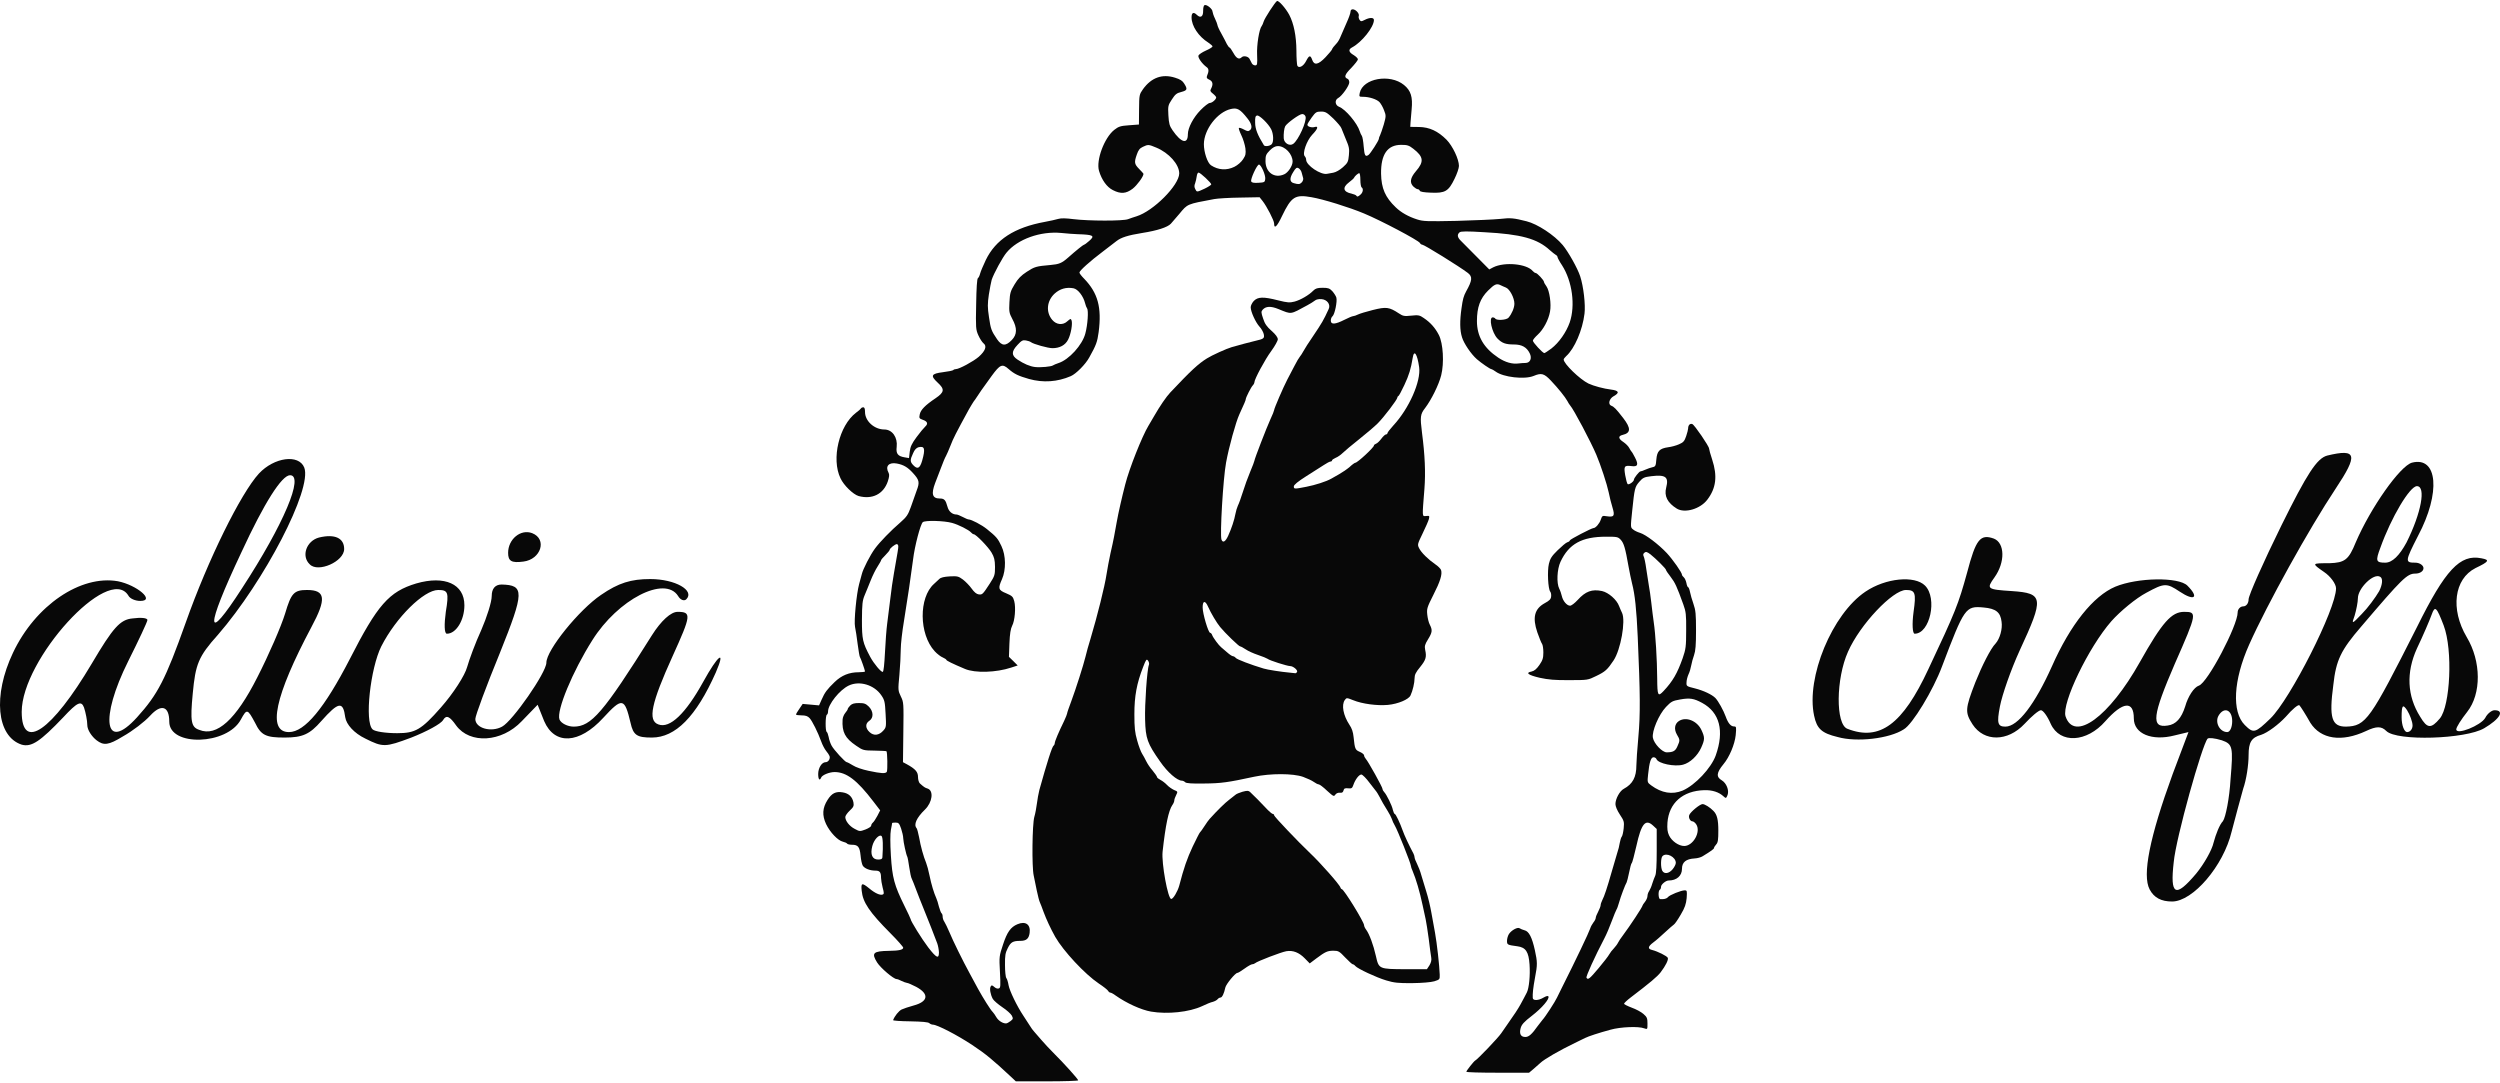
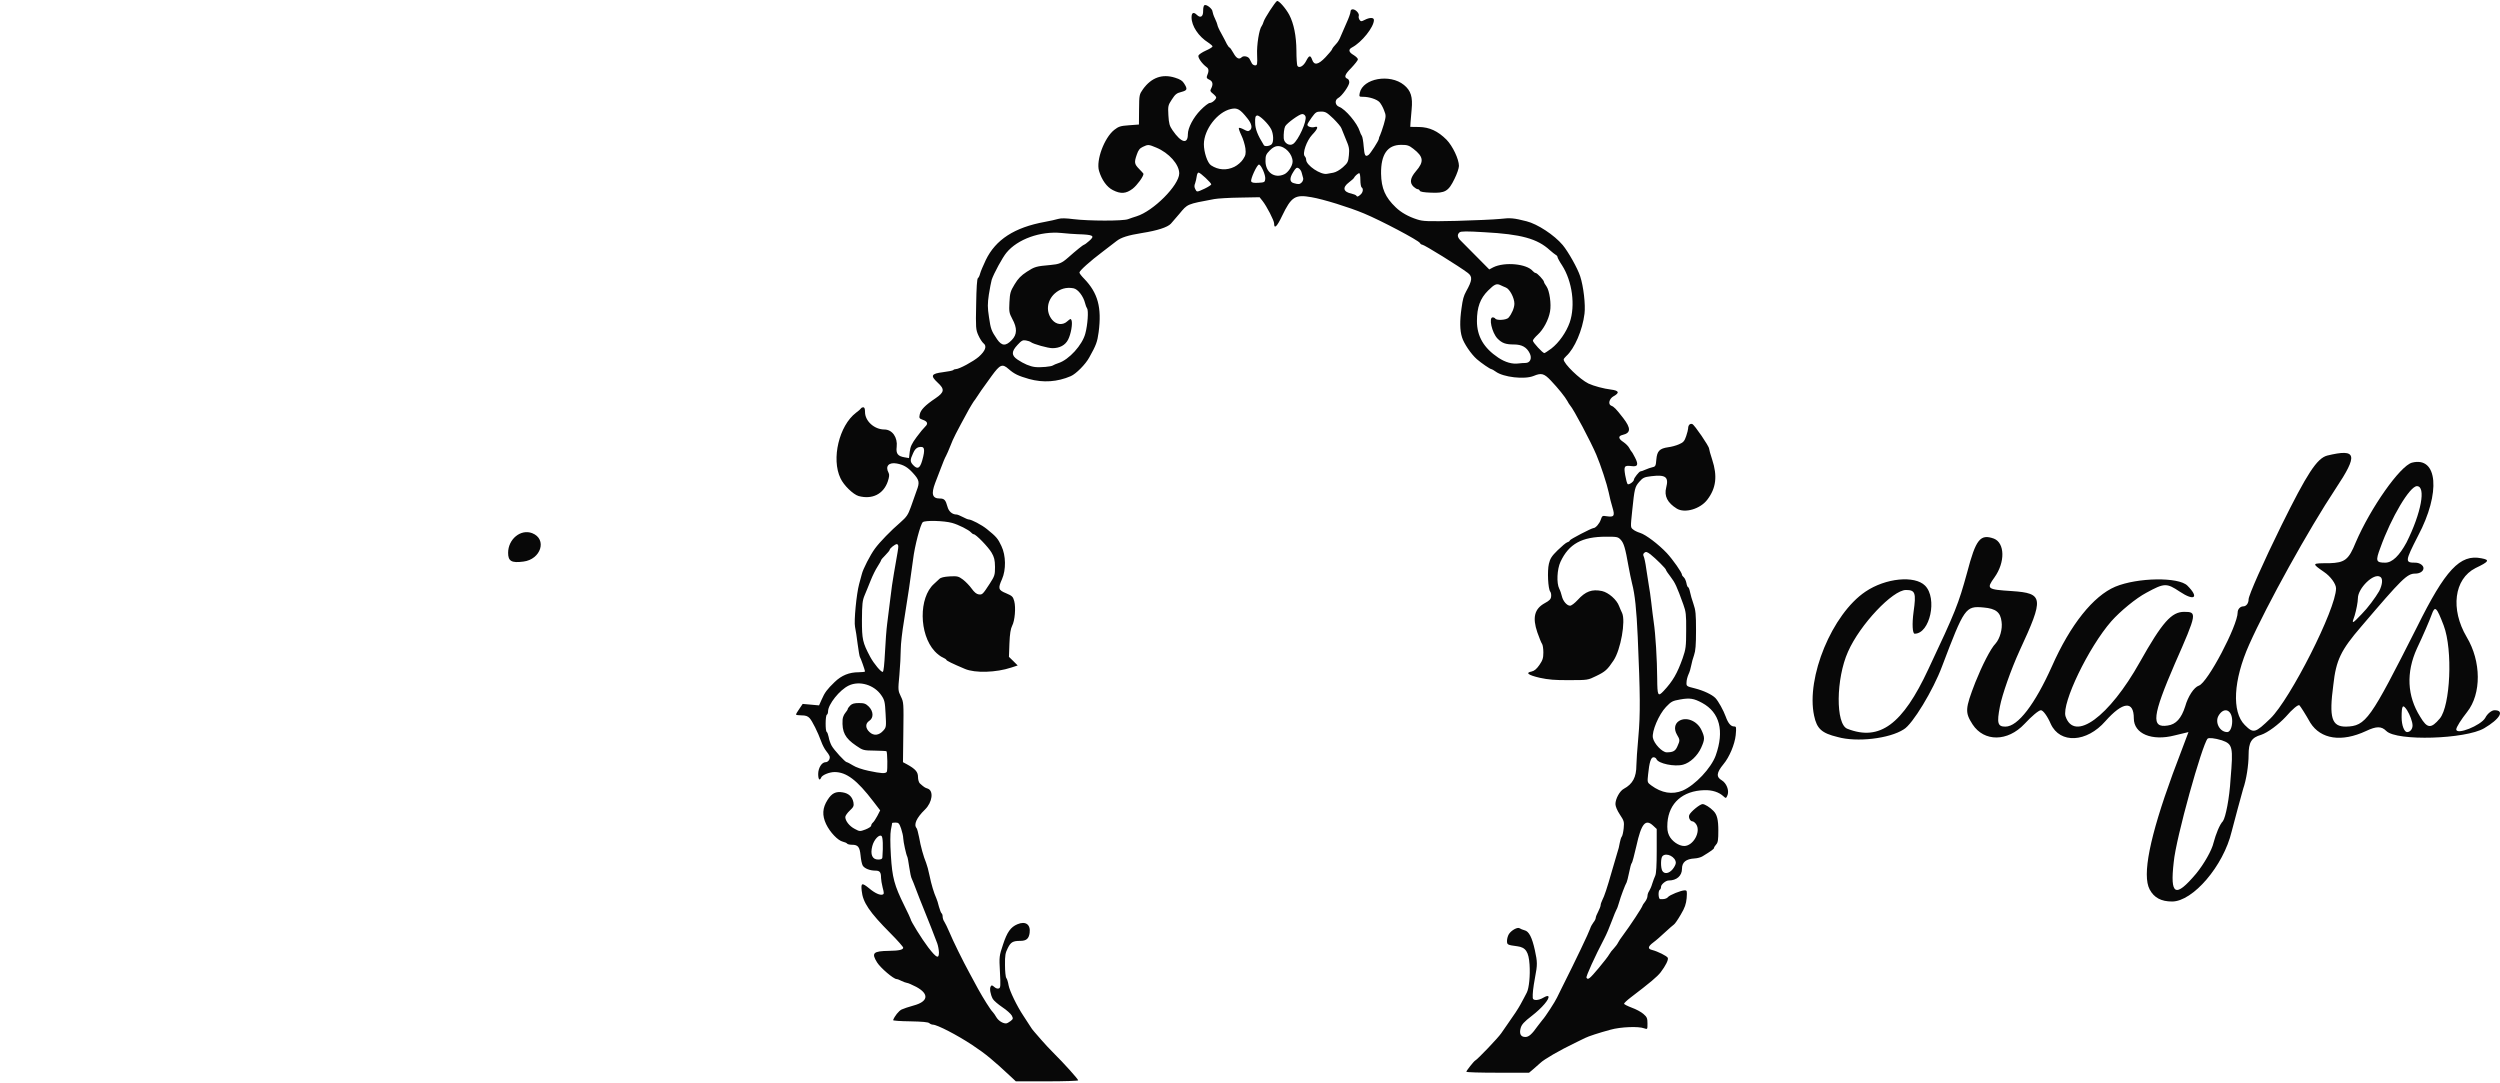
<svg xmlns="http://www.w3.org/2000/svg" width="600" height="260" viewBox="0 0 600 260" fill="none">
  <path d="M242.796 258.575C238.301 254.376 236.556 252.927 233.333 250.798C229.725 248.402 224.904 245.918 223.899 245.918C223.633 245.918 223.219 245.741 223.041 245.563C222.775 245.297 221.326 245.179 218.457 245.12C216.151 245.09 214.288 244.972 214.347 244.824C214.702 243.878 215.678 242.635 216.387 242.281C216.831 242.074 218.132 241.63 219.226 241.334C222.805 240.388 223.071 238.554 219.877 236.839C218.901 236.336 217.896 235.893 217.659 235.893C217.422 235.863 216.831 235.656 216.358 235.42C215.914 235.183 215.382 234.976 215.175 234.976C214.465 234.976 211.33 232.314 210.502 230.984C209.083 228.706 209.556 228.263 213.371 228.204C215.796 228.174 216.772 227.938 216.772 227.435C216.772 227.257 215.411 225.69 213.726 224.004C208.639 218.888 207.072 216.552 206.806 213.772C206.599 211.879 206.865 211.791 208.61 213.21C209.97 214.363 211.242 214.925 211.833 214.689C212.188 214.57 212.188 214.304 211.833 213.003C211.626 212.175 211.449 211.11 211.449 210.696C211.449 209.336 211.153 208.952 210.118 208.952C208.787 208.952 207.515 208.449 207.072 207.769C206.865 207.443 206.628 206.349 206.539 205.314C206.332 203.244 205.918 202.741 204.469 202.741C203.937 202.741 203.434 202.623 203.316 202.475C203.227 202.327 202.784 202.12 202.281 202.002C201.098 201.736 199.205 199.754 198.259 197.773C197.283 195.673 197.372 193.928 198.614 191.977C199.619 190.38 200.595 189.877 202.281 190.173C203.7 190.409 204.558 191.237 204.824 192.568C204.972 193.426 204.854 193.692 203.937 194.549C203.345 195.111 202.872 195.791 202.872 196.087C202.872 197.004 203.848 198.276 205.12 198.926C206.332 199.577 206.362 199.577 207.722 199.074C208.462 198.778 209.083 198.394 209.083 198.157C209.083 197.95 209.26 197.625 209.467 197.448C209.704 197.27 210.177 196.531 210.561 195.821L211.242 194.49L209.585 192.331C205.682 187.215 203.138 185.293 200.299 185.293C199.057 185.293 197.313 186.003 197.076 186.624C196.721 187.481 196.366 187.067 196.366 185.766C196.366 184.317 197.224 182.927 198.141 182.927C198.791 182.927 199.324 182.099 199.087 181.448C198.998 181.212 198.643 180.65 198.259 180.206C197.904 179.763 197.372 178.757 197.106 177.988C196.277 175.711 194.947 173.05 194.296 172.34C193.852 171.867 193.35 171.689 192.374 171.689C191.634 171.689 191.043 171.601 191.043 171.482C191.043 171.364 191.398 170.743 191.842 170.122L192.64 168.939L194.621 169.116L196.573 169.294L197.194 167.904C197.934 166.189 198.495 165.449 200.329 163.675C201.985 162.078 203.819 161.339 206.096 161.339C206.924 161.339 207.604 161.25 207.604 161.132C207.574 160.806 206.599 157.997 206.362 157.642C206.273 157.494 206.037 156.075 205.83 154.537C205.652 152.999 205.356 151.165 205.209 150.456C204.913 149.095 205.563 142.501 206.185 140.194C206.569 138.833 206.539 138.981 206.835 137.798C207.101 136.615 208.876 133.155 209.999 131.647C211.094 130.139 213.844 127.3 216.092 125.378C217.6 124.047 217.925 123.574 218.605 121.681C219.019 120.468 219.67 118.724 219.995 117.748C220.764 115.737 220.646 115.204 219.078 113.489C217.836 112.129 216.831 111.537 215.234 111.242C213.312 110.887 212.395 111.892 213.253 113.46C213.489 113.903 213.43 114.436 213.075 115.53C212.04 118.576 209.349 119.936 206.066 119.049C204.765 118.664 202.517 116.506 201.719 114.79C199.471 110.147 201.394 102.133 205.445 99.057C206.066 98.614 206.599 98.111 206.658 97.993C206.717 97.874 206.953 97.756 207.19 97.756C207.486 97.756 207.604 98.111 207.604 98.88C207.604 101.068 209.852 103.079 212.247 103.079C214.14 103.079 215.471 104.972 215.204 107.249C214.997 108.876 215.471 109.497 217.127 109.763L218.162 109.94L218.339 108.403C218.487 107.19 218.812 106.48 219.995 104.883C220.794 103.789 221.74 102.665 222.065 102.37C222.805 101.689 222.598 101.128 221.444 100.743C220.616 100.447 220.557 100.329 220.735 99.472C220.942 98.377 222.036 97.254 224.549 95.568C226.679 94.119 226.767 93.409 225.023 91.812C223.248 90.156 223.485 89.683 226.294 89.328C227.536 89.18 228.66 88.943 228.778 88.825C228.897 88.677 229.163 88.588 229.399 88.588C230.198 88.588 233.599 86.755 234.9 85.631C236.497 84.212 236.911 83.058 236.053 82.408C235.728 82.142 235.166 81.284 234.811 80.486C234.19 79.096 234.161 78.711 234.279 73.003C234.338 69.159 234.486 66.882 234.693 66.763C234.871 66.645 235.107 66.172 235.225 65.669C235.344 65.196 235.965 63.717 236.586 62.416C238.952 57.507 243.476 54.579 250.781 53.248C251.993 53.012 253.443 52.716 253.975 52.539C254.655 52.332 255.808 52.361 257.672 52.598C261.22 53.041 269.56 53.071 270.743 52.598C271.246 52.42 272.133 52.095 272.754 51.918C276.805 50.676 282.986 44.465 283.016 41.626C283.016 39.467 280.561 36.688 277.486 35.416C275.652 34.647 275.534 34.647 274.292 35.238C273.523 35.593 273.197 36.037 272.843 37.072C272.162 38.994 272.251 39.379 273.404 40.562C273.966 41.123 274.44 41.656 274.44 41.715C274.44 42.366 272.902 44.465 271.837 45.293C270.24 46.506 268.968 46.594 267.076 45.619C265.656 44.909 264.414 43.194 263.764 41.005C263.024 38.492 265.006 33.109 267.401 31.187C268.466 30.359 268.88 30.211 270.979 30.063L273.345 29.886L273.375 26.278C273.404 22.759 273.434 22.67 274.321 21.398C276.332 18.618 278.935 17.672 282.01 18.648C283.252 19.032 283.814 19.387 284.228 20.097C285.056 21.428 284.938 21.694 283.489 22.078C282.395 22.345 282.04 22.64 281.241 23.882C280.325 25.272 280.295 25.45 280.413 27.668C280.532 29.649 280.679 30.211 281.419 31.276C283.489 34.292 285.086 34.706 285.086 32.222C285.086 30.684 286.417 28.17 288.132 26.426C289.049 25.479 290.054 24.71 290.35 24.71C290.912 24.71 291.888 23.853 291.888 23.38C291.888 23.232 291.533 22.818 291.119 22.492C290.439 21.96 290.379 21.783 290.675 21.25C291.208 20.215 291.06 19.506 290.232 19.121C289.67 18.884 289.522 18.648 289.67 18.263C290.172 17.081 290.143 16.489 289.581 16.105C288.487 15.306 287.452 13.827 287.629 13.325C287.747 13.059 288.546 12.526 289.404 12.142C290.291 11.757 291.001 11.314 291.001 11.136C291.001 10.988 290.557 10.604 290.025 10.249C287.659 8.77 285.973 6.257 285.973 4.157C285.973 3.004 286.476 2.797 287.274 3.595C288.132 4.423 288.783 3.98 288.753 2.619C288.753 1.85 288.871 1.318 289.108 1.229C289.611 1.022 291.001 2.146 291.001 2.767C291.03 3.033 291.267 3.802 291.592 4.453C291.917 5.103 292.154 5.813 292.183 5.991C292.183 6.198 292.597 7.144 293.13 8.061C293.633 9.007 294.254 10.131 294.461 10.604C294.697 11.047 294.993 11.402 295.082 11.402C295.2 11.402 295.614 11.994 296.028 12.733C296.738 14.034 297.388 14.36 298.009 13.739C298.453 13.295 299.606 13.532 299.902 14.153C300.05 14.419 300.287 14.892 300.434 15.188C300.553 15.454 300.937 15.691 301.233 15.691C301.736 15.691 301.795 15.483 301.706 13.177C301.588 10.752 302.209 6.996 302.8 6.257C302.948 6.079 303.155 5.606 303.273 5.192C303.51 4.364 305.994 0.549 306.467 0.253C306.852 0.017 308.567 1.969 309.425 3.566C310.519 5.665 311.11 8.623 311.14 12.142C311.14 13.946 311.258 15.602 311.376 15.809C311.79 16.459 312.855 15.868 313.476 14.626C314.186 13.236 314.511 13.177 314.925 14.36C315.398 15.75 316.404 15.543 318.119 13.739C318.888 12.911 319.598 12.083 319.657 11.905C319.775 11.55 320.13 11.107 320.899 10.279C321.136 10.012 321.55 9.303 321.757 8.741C321.993 8.179 322.614 6.73 323.147 5.547C323.679 4.394 324.123 3.151 324.123 2.826C324.123 2.442 324.33 2.235 324.655 2.235C325.365 2.235 326.311 3.27 326.104 3.832C326.015 4.068 326.104 4.453 326.281 4.748C326.607 5.192 326.725 5.192 327.523 4.778C328.736 4.157 329.741 4.157 329.741 4.808C329.741 6.493 326.814 10.16 324.507 11.373C323.531 11.876 323.679 12.526 324.862 13.206C325.424 13.561 325.897 14.005 325.897 14.241C325.897 14.478 325.158 15.395 324.3 16.312C322.733 17.879 322.496 18.559 323.413 18.914C323.649 19.003 323.827 19.387 323.827 19.772C323.827 20.57 322.052 23.054 321.165 23.527C320.278 24.001 320.396 25.243 321.372 25.627C322.91 26.189 325.779 29.619 326.341 31.512C326.459 31.926 326.695 32.399 326.843 32.606C326.991 32.784 327.198 33.967 327.287 35.179C327.464 37.338 327.671 37.723 328.44 37.19C328.884 36.895 330.924 33.73 330.924 33.316C330.924 33.139 331.043 32.754 331.22 32.459C331.368 32.192 331.752 31.009 332.107 29.886C332.669 27.875 332.669 27.727 332.166 26.455C331.9 25.716 331.398 24.858 331.072 24.503C330.422 23.823 328.618 23.232 327.139 23.232C326.193 23.232 326.163 23.202 326.341 22.285C327.109 18.796 333.586 17.642 336.957 20.393C338.613 21.753 339.087 23.261 338.791 26.278C338.673 27.431 338.554 28.851 338.525 29.413L338.466 30.448L340.536 30.477C343.049 30.507 345.09 31.453 347.16 33.523C348.639 35.031 350.147 38.225 350.147 39.822C350.147 40.355 349.674 41.745 349.082 42.928C347.633 45.914 346.835 46.388 343.434 46.24C341.748 46.181 340.831 46.033 340.743 45.767C340.684 45.589 340.477 45.412 340.27 45.412C340.062 45.412 339.619 45.145 339.264 44.82C338.259 43.874 338.436 42.721 339.796 41.123C341.807 38.817 341.689 37.634 339.205 35.712C338.14 34.884 337.756 34.765 336.277 34.765C332.994 34.765 331.398 37.042 331.457 41.685C331.516 45.205 332.462 47.364 334.976 49.759C336.248 51.001 338.052 52.006 340.092 52.657C341.541 53.13 342.517 53.16 349.556 53.012C353.873 52.894 358.575 52.687 360.024 52.539C362.538 52.243 363.307 52.332 366.353 53.101C368.985 53.751 373.037 56.413 375.048 58.808C376.378 60.405 378.626 64.398 379.247 66.32C380.045 68.745 380.548 73.151 380.282 75.281C379.809 79.214 377.887 83.679 375.905 85.454C375.55 85.779 375.284 86.134 375.284 86.282C375.284 87.287 379.158 91.043 381.228 92.049C382.47 92.64 384.925 93.291 386.64 93.498C388.563 93.734 388.77 94.267 387.261 95.095C386.197 95.686 385.871 97.046 386.699 97.372C387.35 97.608 387.823 98.082 389.568 100.329C391.461 102.784 391.431 103.907 389.42 104.381C388.296 104.647 388.385 105.297 389.627 106.096C390.189 106.48 390.81 107.101 391.017 107.515C391.224 107.929 391.49 108.314 391.579 108.403C391.697 108.491 392.052 109.142 392.407 109.822C393.294 111.537 393.058 112.07 391.579 111.863C389.834 111.656 389.686 111.863 390.041 114.021C390.219 115.057 390.485 116.032 390.633 116.18C390.899 116.446 392.141 115.589 392.141 115.116C392.141 114.731 393.413 113.134 393.708 113.134C393.856 113.134 394.389 112.957 394.891 112.72C395.424 112.484 396.192 112.218 396.607 112.129C397.316 111.981 397.405 111.804 397.523 110.266C397.701 108.255 398.292 107.634 400.362 107.338C401.131 107.249 402.314 106.924 402.965 106.628C404 106.185 404.266 105.889 404.68 104.676C404.946 103.907 405.153 103.05 405.153 102.813C405.153 102.044 405.597 101.571 406.159 101.778C406.691 101.985 410.181 107.101 410.181 107.663C410.181 107.87 410.506 109.053 410.92 110.295C412.221 114.258 411.866 117.156 409.767 119.907C408.081 122.154 404.355 123.248 402.432 122.065C400.185 120.675 399.357 119.049 399.889 117.008C400.54 114.465 399.771 113.874 396.311 114.288C394.596 114.495 394.3 114.643 393.442 115.618C392.378 116.861 392.289 117.127 391.727 122.598C391.313 126.561 391.313 126.59 391.934 127.063C392.259 127.359 393.028 127.714 393.62 127.891C394.98 128.305 398.026 130.612 400.037 132.741C401.486 134.309 403.675 137.414 403.675 137.946C403.675 138.094 403.882 138.36 404.118 138.567C404.355 138.774 404.621 139.366 404.739 139.928C404.828 140.49 405.035 140.933 405.153 140.933C405.271 140.933 405.478 141.436 405.597 142.057C405.715 142.648 406.07 143.95 406.425 144.926C406.957 146.434 407.046 147.38 407.046 151.313C407.046 154.803 406.928 156.222 406.573 157.228C406.307 157.938 406.011 159.062 405.892 159.712C405.774 160.363 405.508 161.309 405.242 161.841C405.005 162.374 404.769 163.231 404.769 163.734C404.71 164.68 404.739 164.71 406.78 165.213C408.879 165.745 410.861 166.691 411.689 167.519C412.399 168.259 413.641 170.506 414.173 171.985C414.735 173.552 415.385 174.351 416.184 174.351C416.716 174.351 416.746 174.499 416.568 176.451C416.332 178.639 415.06 181.715 413.611 183.43C411.955 185.441 411.837 186.476 413.227 187.274C414.35 187.955 415.031 189.67 414.617 190.794C414.291 191.622 414.203 191.651 413.67 191.148C412.576 190.113 410.95 189.581 409.027 189.64C403.852 189.788 400.54 192.716 400.185 197.448C400.096 198.926 400.185 199.666 400.569 200.494C401.22 201.884 402.906 203.037 404.207 203.037C406.366 203.037 408.258 199.636 407.105 197.862C406.839 197.448 406.425 197.122 406.188 197.122C405.656 197.122 405.183 196.235 405.419 195.614C405.715 194.845 407.992 192.982 408.613 192.982C409.146 192.982 410.388 193.751 411.216 194.609C412.103 195.496 412.399 196.738 412.399 199.34C412.399 201.529 412.31 202.209 411.896 202.652C411.6 202.978 411.364 203.362 411.364 203.51C411.364 203.747 410.683 204.249 408.643 205.491C408.229 205.758 407.371 205.994 406.721 206.024C404.621 206.142 403.675 206.941 403.675 208.508C403.675 210.194 402.403 211.317 400.481 211.317C399.8 211.317 398.647 212.264 398.647 212.826C398.647 213.121 398.529 213.447 398.351 213.535C397.908 213.802 397.996 215.753 398.44 215.783C399.298 215.872 400.007 215.694 400.303 215.31C400.688 214.807 403.467 213.683 404.325 213.683C404.887 213.683 404.917 213.802 404.798 215.546C404.65 216.995 404.384 217.824 403.379 219.509C402.699 220.692 401.959 221.757 401.752 221.875C401.545 222.023 400.569 222.851 399.623 223.738C398.677 224.625 397.405 225.749 396.784 226.193C395.483 227.169 395.394 227.731 396.518 227.997C397.819 228.322 400.096 229.446 400.274 229.889C400.451 230.363 399.771 231.752 398.558 233.349C397.73 234.414 396.045 235.834 391.342 239.412C390.485 240.063 389.775 240.743 389.775 240.891C389.775 241.038 390.603 241.453 391.609 241.837C392.614 242.192 393.886 242.872 394.418 243.345C395.276 244.085 395.394 244.38 395.394 245.652C395.394 247.071 395.394 247.071 394.625 246.805C393.294 246.273 388.917 246.45 386.522 247.131C383.772 247.87 381.169 248.728 380.43 249.112C380.134 249.26 379.01 249.792 377.946 250.324C374.279 252.099 370.612 254.199 369.636 255.145C369.399 255.352 368.719 255.973 368.098 256.505L366.974 257.452H359.463C355.322 257.452 351.921 257.363 351.921 257.215C351.921 256.978 353.725 254.701 354.021 254.553C354.583 254.287 359.581 249.053 360.291 247.988C360.557 247.574 361.266 246.598 361.828 245.77C363.307 243.7 364.372 242.074 364.934 241.038C365.2 240.565 365.555 239.856 365.762 239.501C365.969 239.116 366.264 238.525 366.442 238.199C366.974 237.135 367.27 234.148 367.092 231.486C366.885 228.44 366.176 227.376 364.194 227.11C361.769 226.784 361.681 226.755 361.681 225.779C361.681 225.306 361.888 224.566 362.154 224.152C362.804 223.206 364.253 222.437 364.727 222.792C364.934 222.94 365.436 223.147 365.88 223.265C366.945 223.502 367.684 224.951 368.364 228.026C368.985 230.895 369.015 231.486 368.394 234.68C367.95 237.135 367.802 238.436 367.861 239.501C367.891 240.21 369.251 240.151 370.464 239.412C371.085 239.057 371.499 238.939 371.617 239.146C371.942 239.708 370.109 241.896 367.654 243.789C365.762 245.238 365.2 245.889 364.963 246.717C364.579 248.106 364.963 248.875 366.087 248.875C366.915 248.875 367.654 248.225 369.074 246.214C369.488 245.652 369.991 245.001 370.198 244.765C370.789 244.173 373.303 240.299 373.687 239.412C373.894 238.998 374.367 238.022 374.781 237.194C378.242 230.303 381.317 223.856 381.642 222.851C381.761 222.437 382.116 221.786 382.411 221.402C382.737 221.017 382.973 220.515 382.973 220.308C382.973 220.071 383.239 219.391 383.565 218.799C383.89 218.178 384.156 217.469 384.156 217.232C384.156 216.995 384.334 216.463 384.541 216.049C385.043 215.103 385.694 213.151 386.847 209.099C387.35 207.325 387.942 205.314 388.149 204.663C388.385 204.013 388.651 202.948 388.74 202.298C388.858 201.647 389.065 200.967 389.243 200.76C389.391 200.582 389.598 199.666 389.686 198.778C389.834 197.241 389.775 197.004 388.77 195.496C388.119 194.52 387.705 193.514 387.705 192.982C387.705 191.71 388.74 189.818 389.716 189.315C391.845 188.162 392.732 186.535 392.732 183.666C392.732 182.838 392.939 179.792 393.206 176.865C393.708 171.364 393.649 166.544 393.058 152.91C392.762 146.256 392.378 142.648 391.697 140.046C391.49 139.159 391.076 137.296 390.84 135.906C390.071 131.499 389.716 130.375 389.006 129.577C388.326 128.838 388.119 128.808 385.457 128.808C379.661 128.808 376.526 130.523 374.515 134.841C373.687 136.615 373.539 139.957 374.22 141.288C374.456 141.732 374.722 142.53 374.841 143.062C375.107 144.245 376.053 145.369 376.822 145.369C377.147 145.369 377.946 144.748 378.626 144.009C380.519 141.909 382.086 141.347 384.481 141.85C386.049 142.205 388.03 143.92 388.592 145.487C388.799 145.99 389.095 146.729 389.302 147.114C390.189 149.036 388.977 155.927 387.261 158.5C385.783 160.718 385.28 161.191 383.062 162.255C381.081 163.231 381.021 163.231 376.615 163.231C373.185 163.261 371.588 163.113 369.547 162.669C366.738 162.019 366.028 161.457 367.595 161.161C368.246 161.013 368.778 160.57 369.458 159.594C370.227 158.47 370.405 157.967 370.405 156.577C370.405 155.661 370.257 154.714 370.079 154.507C369.902 154.271 369.399 153.029 368.956 151.757C367.743 148.179 368.275 146.108 370.76 144.748C371.854 144.157 372.209 143.802 372.268 143.181C372.327 142.737 372.238 142.205 372.061 141.998C371.528 141.347 371.321 137.059 371.735 135.314C372.031 134.043 372.416 133.451 373.835 132.061C374.811 131.115 375.846 130.228 376.171 130.139C376.497 130.05 376.763 129.843 376.763 129.695C376.763 129.459 381.997 126.738 382.441 126.738C382.944 126.738 383.89 125.644 384.186 124.727C384.511 123.781 384.57 123.722 385.605 123.899C387.38 124.165 387.616 123.84 386.995 121.799C386.699 120.853 386.285 119.197 386.078 118.132C385.694 116.269 384.156 111.567 383.121 109.142C381.82 106.066 377.68 98.229 376.822 97.283C376.674 97.135 376.378 96.662 376.171 96.248C375.639 95.272 373.953 93.172 372.209 91.339C370.582 89.624 369.931 89.446 368.098 90.215C365.909 91.132 360.793 90.54 358.96 89.18C358.516 88.855 358.043 88.588 357.925 88.588C357.629 88.588 355.559 87.169 354.465 86.223C353.075 85.01 351.33 82.437 350.886 80.959C350.354 79.302 350.324 77.025 350.768 73.95C351.064 71.791 351.271 71.052 351.862 69.957C353.37 67.266 353.43 66.409 352.306 65.521C350.295 63.984 341.807 58.72 341.334 58.72C341.157 58.72 340.891 58.542 340.772 58.306C340.388 57.655 331.427 52.923 327.376 51.237C323.768 49.729 317.557 47.807 314.777 47.334C310.815 46.624 309.927 47.186 307.68 51.859C306.467 54.431 305.787 55.053 305.787 53.633C305.787 52.923 304.013 49.493 303.007 48.221L302.297 47.334L297.595 47.423C294.993 47.452 292.213 47.63 291.415 47.778C284.79 49.02 285.056 48.901 283.045 51.326C282.247 52.273 281.33 53.337 281.005 53.692C280.206 54.55 277.722 55.348 274.144 55.91C270.684 56.472 269.116 56.975 267.993 57.832C267.549 58.187 266.07 59.311 264.68 60.376C261.575 62.712 259.091 64.96 259.061 65.403C259.061 65.61 259.564 66.261 260.185 66.882C263.497 70.312 264.444 73.772 263.675 79.717C263.35 82.082 263.083 82.822 261.427 85.779C260.54 87.435 258.233 89.742 256.991 90.274C253.768 91.664 250.367 91.901 246.966 90.954C244.393 90.215 243.447 89.772 242.057 88.559C240.549 87.228 240.016 87.465 238.005 90.215C235.876 93.143 234.752 94.74 234.368 95.39C234.19 95.686 233.895 96.1 233.717 96.307C233.54 96.544 233.037 97.401 232.564 98.2C229.399 103.996 228.778 105.209 228.128 106.924C227.714 107.989 227.211 109.112 227.034 109.438C226.827 109.763 226.294 111.035 225.851 112.247C225.378 113.46 224.757 115.145 224.431 115.944C223.455 118.546 223.751 119.64 225.525 119.64C226.62 119.64 226.945 119.966 227.389 121.592C227.684 122.746 228.542 123.485 229.577 123.485C229.784 123.485 230.435 123.751 231.056 124.076C231.647 124.402 232.298 124.668 232.475 124.668C233.126 124.668 235.61 125.969 236.852 126.975C239.159 128.838 239.514 129.281 240.342 131.056C241.436 133.333 241.465 136.734 240.489 138.981C239.484 141.229 239.573 141.613 241.465 142.382C242.914 143.003 243.121 143.181 243.417 144.275C243.831 145.842 243.565 148.977 242.914 150.19C242.56 150.87 242.353 152.112 242.264 154.389L242.146 157.642L243.21 158.677L244.245 159.712L242.707 160.215C239.07 161.427 234.013 161.575 231.588 160.54C228.571 159.269 227.122 158.559 227.122 158.352C227.122 158.263 226.738 157.997 226.265 157.79C225.792 157.612 224.904 156.932 224.313 156.282C220.557 152.201 220.468 143.417 224.165 140.135C224.579 139.78 225.141 139.247 225.437 138.952C225.792 138.597 226.56 138.419 227.95 138.331C229.784 138.242 230.021 138.301 231.115 139.1C231.765 139.602 232.712 140.578 233.214 141.288C233.806 142.116 234.368 142.589 234.871 142.648C235.758 142.767 235.846 142.678 237.562 140.046C238.715 138.242 238.804 138.005 238.804 136.054C238.774 134.368 238.626 133.747 237.976 132.623C237.177 131.263 234.22 128.217 233.688 128.217C233.54 128.217 233.244 128.01 233.037 127.773C232.534 127.182 230.021 125.91 228.483 125.496C226.56 124.964 222.036 124.845 221.474 125.318C220.912 125.792 219.522 131.026 219.138 134.279C218.664 137.976 217.748 144.216 216.949 149.066C216.535 151.52 216.18 154.566 216.18 155.868C216.18 157.169 216.032 159.919 215.855 161.989C215.5 165.656 215.53 165.745 216.21 167.165C216.89 168.555 216.89 168.732 216.801 175.741L216.713 182.927L217.659 183.43C219.699 184.554 220.321 185.263 220.321 186.476C220.321 187.097 220.528 187.807 220.764 188.014C221.71 188.871 222.006 189.078 222.627 189.256C224.135 189.759 223.781 192.538 222.006 194.283C219.936 196.294 219.226 197.921 219.995 198.778C220.114 198.926 220.38 199.902 220.587 200.967C220.942 203.066 221.651 205.61 222.272 207.088C222.479 207.591 222.864 208.981 223.1 210.194C223.514 212.234 224.135 214.304 224.727 215.606C224.875 215.931 225.171 216.818 225.348 217.616C225.555 218.385 225.851 219.095 225.969 219.184C226.117 219.273 226.235 219.627 226.235 219.982C226.235 220.367 226.413 220.899 226.649 221.224C226.856 221.55 227.418 222.674 227.862 223.738C228.69 225.749 231.085 230.629 232.741 233.645C233.274 234.621 234.161 236.277 234.723 237.312C235.935 239.501 237.71 242.369 238.271 242.902C238.478 243.109 238.863 243.671 239.129 244.144C239.632 244.972 240.637 245.622 241.436 245.622C241.672 245.622 242.146 245.356 242.53 245.06C243.181 244.558 243.181 244.439 242.826 243.73C242.589 243.316 241.584 242.399 240.549 241.719C239.543 241.038 238.508 240.151 238.271 239.737C237.71 238.702 237.443 237.253 237.769 236.75C237.976 236.395 238.124 236.425 238.626 236.869C238.981 237.194 239.425 237.342 239.721 237.224C240.135 237.076 240.164 236.603 239.987 233.261C239.78 229.594 239.809 229.446 240.726 226.695C241.702 223.709 242.56 222.496 244.186 221.816C246.138 220.988 247.38 221.875 247.114 223.886C246.936 225.276 246.315 225.808 244.896 225.808C243.092 225.808 242.589 226.104 241.879 227.524C241.288 228.677 241.17 229.298 241.199 231.605C241.199 233.113 241.347 234.532 241.525 234.739C241.702 234.946 241.939 235.715 242.057 236.455C242.293 237.785 244.068 241.482 245.635 243.818C246.108 244.528 246.759 245.563 247.114 246.096C247.439 246.657 247.942 247.338 248.208 247.604C248.474 247.899 249.273 248.816 249.953 249.615C250.663 250.443 251.964 251.833 252.851 252.72C255.276 255.115 258.766 258.989 258.766 259.285C258.766 259.403 255.394 259.522 251.284 259.522H243.802L242.796 258.575ZM383.653 232.374C384.866 230.924 386.019 229.446 386.226 229.032C386.433 228.647 386.936 227.997 387.35 227.583C387.735 227.169 388.178 226.577 388.326 226.252C388.474 225.927 389.006 225.128 389.509 224.477C391.254 222.141 394.211 217.646 394.211 217.321C394.211 217.232 394.477 216.848 394.803 216.434C395.128 216.02 395.394 215.399 395.394 215.044C395.394 214.689 395.571 214.156 395.808 213.831C396.015 213.506 396.37 212.707 396.547 212.057C396.754 211.406 397.08 210.548 397.257 210.164C397.494 209.691 397.612 207.65 397.612 204.22V198.956L396.754 198.157C394.921 196.442 393.915 197.655 392.732 203.037C392.23 205.196 391.756 207.059 391.609 207.148C391.49 207.236 391.195 208.271 390.988 209.395C390.751 210.548 390.485 211.613 390.396 211.761C390.071 212.264 388.947 215.221 388.563 216.641C388.356 217.38 388.089 218.119 387.971 218.267C387.853 218.445 387.321 219.716 386.818 221.077C386.315 222.467 385.517 224.33 385.043 225.217C382.737 229.623 380.578 234.385 380.755 234.651C381.11 235.242 381.465 234.976 383.653 232.374ZM225.348 228.559C225.318 227.938 225.141 226.962 224.934 226.4C224.697 225.838 224.047 224.093 223.455 222.555C222.864 221.017 221.977 218.829 221.503 217.676C221.03 216.552 220.321 214.689 219.877 213.535C219.463 212.412 218.99 211.229 218.842 210.933C218.664 210.667 218.398 209.395 218.221 208.153C218.043 206.881 217.836 205.758 217.748 205.61C217.481 205.166 216.801 202.031 216.772 201.144C216.772 200.701 216.535 199.666 216.269 198.867C215.825 197.595 215.648 197.418 214.938 197.418C214.465 197.418 214.11 197.477 214.11 197.536C214.11 197.595 213.992 198.335 213.814 199.163C213.637 200.168 213.637 202.327 213.814 205.344C214.14 210.637 214.613 212.441 217.067 217.409C217.896 219.066 218.546 220.485 218.546 220.574C218.546 221.017 221.237 225.365 222.775 227.376C224.757 229.949 225.348 230.215 225.348 228.559ZM401.427 208.626C401.841 208.123 402.196 207.443 402.196 207.088C402.196 205.669 399.948 204.516 399.002 205.462C398.558 205.906 398.529 208.183 398.943 208.981C399.416 209.839 400.54 209.691 401.427 208.626ZM211.774 205.787C211.981 202.978 211.892 200.908 211.567 200.641C211.005 200.168 209.733 201.529 209.349 203.066C208.817 205.077 209.349 206.29 210.739 206.29C211.478 206.29 211.744 206.142 211.774 205.787ZM403.852 189.729C406.839 188.428 410.683 184.347 411.778 181.301C413.877 175.386 412.724 170.98 408.525 168.702C406.514 167.608 405.538 167.46 403.231 167.874C401.397 168.2 401.102 168.348 399.83 169.678C398.115 171.482 396.399 175.534 396.695 177.072C396.961 178.491 398.943 180.561 400.007 180.561C401.545 180.561 402.107 180.236 402.58 179.112C403.231 177.693 403.201 177.545 402.462 176.303C401.723 175.031 401.9 173.73 402.935 173.05C404.65 171.926 407.312 172.991 408.347 175.208C409.175 176.983 409.175 177.456 408.288 179.437C407.43 181.36 405.626 183.075 403.941 183.519C401.9 184.08 397.967 183.252 397.553 182.188C397.464 181.951 397.168 181.744 396.843 181.744C396.222 181.744 395.838 182.927 395.542 185.884C395.335 187.777 395.364 187.807 396.281 188.487C398.795 190.35 401.368 190.764 403.852 189.729ZM212.838 185.234C213.046 184.849 212.986 180.532 212.75 180.295C212.691 180.236 211.419 180.177 209.911 180.147C207.249 180.118 207.101 180.088 205.475 178.964C202.813 177.16 202.044 175.711 202.222 172.695C202.251 172.192 202.547 171.482 202.872 171.098C203.198 170.713 203.464 170.299 203.464 170.151C203.464 170.033 203.73 169.649 204.055 169.323C204.499 168.88 205.031 168.732 206.155 168.732C207.427 168.732 207.781 168.88 208.521 169.59C209.645 170.743 209.704 172.281 208.639 172.991C207.634 173.641 207.663 174.765 208.698 175.711C209.704 176.658 210.975 176.51 212.01 175.327C212.691 174.558 212.72 174.38 212.543 171.334C212.395 168.466 212.306 168.022 211.537 166.898C209.852 164.385 206.303 163.29 203.7 164.533C201.512 165.568 198.732 169.057 198.732 170.743C198.732 171.098 198.614 171.453 198.436 171.541C198.081 171.778 198.052 175.445 198.407 175.652C198.555 175.741 198.762 176.303 198.88 176.894C198.969 177.486 199.294 178.432 199.59 178.964C200.152 179.999 202.843 182.927 203.227 182.927C203.375 182.927 204.026 183.282 204.706 183.696C205.386 184.14 207.013 184.702 208.462 184.997C211.537 185.648 212.513 185.707 212.838 185.234ZM399.268 165.834C401.486 163.468 402.551 161.605 403.852 157.938C404.591 155.779 404.68 155.187 404.68 151.284C404.71 147.469 404.621 146.789 404 145.073C402.432 140.726 402.018 139.839 400.954 138.449C400.333 137.651 399.83 136.911 399.83 136.763C399.83 136.468 397.375 134.043 396.104 133.037C395.276 132.416 395.01 132.357 394.655 132.653C394.359 132.889 394.3 133.155 394.477 133.51C394.625 133.776 394.921 135.137 395.098 136.497C395.305 137.887 395.571 139.691 395.719 140.49C395.897 141.318 396.133 143.181 396.311 144.63C396.459 146.108 396.754 148.238 396.902 149.362C397.316 152.112 397.701 158.204 397.73 162.906C397.76 167.017 397.908 167.283 399.268 165.834ZM212.395 156.577C212.513 154.064 212.75 150.958 212.927 149.657C213.105 148.356 213.43 145.694 213.667 143.743C213.874 141.791 214.288 139.011 214.554 137.532C215.5 132.15 215.589 131.647 215.589 131.115C215.589 130.819 215.411 130.583 215.234 130.583C214.79 130.612 213.519 131.618 213.519 131.972C213.519 132.091 213.046 132.682 212.484 133.244C211.922 133.806 211.449 134.338 211.449 134.486C211.449 134.604 211.064 135.255 210.621 135.965C210.147 136.675 209.408 138.183 208.964 139.307C208.521 140.46 207.841 142.057 207.515 142.855C206.983 144.127 206.894 144.955 206.865 148.77C206.865 153.472 207.013 154.182 208.846 157.642C209.733 159.298 211.478 161.368 211.863 161.25C212.07 161.191 212.247 159.476 212.395 156.577ZM221.326 110.532C222.124 107.693 221.917 106.983 220.439 107.338C219.936 107.486 219.492 107.929 219.138 108.787C218.398 110.384 218.398 110.798 219.138 111.596C220.202 112.72 220.764 112.454 221.326 110.532ZM252.703 87.701C252.881 87.583 253.472 87.317 254.034 87.139C256.548 86.341 259.771 82.792 260.481 80.042C261.043 77.972 261.279 74.482 260.895 74.009C260.747 73.802 260.54 73.27 260.422 72.767C260.008 71.081 258.707 69.395 257.642 69.189C255.927 68.863 254.389 69.307 253.117 70.46C251.225 72.205 250.958 74.896 252.526 76.759C253.531 77.972 255.128 78.12 256.222 77.055C256.903 76.463 256.991 76.434 257.169 76.877C257.464 77.676 257.021 80.219 256.341 81.52C255.661 82.851 254.33 83.561 252.585 83.561C251.52 83.561 248.001 82.585 247.41 82.112C247.232 81.964 246.7 81.787 246.197 81.698C245.458 81.58 245.162 81.728 244.216 82.763C242.707 84.36 242.707 85.306 244.216 86.311C245.724 87.317 247.173 87.938 248.415 88.086C249.687 88.234 252.319 87.997 252.703 87.701ZM366.117 87.11C367.24 87.11 367.743 85.986 367.122 84.774C366.412 83.325 365.229 82.674 363.366 82.674C361.326 82.674 360.468 82.349 359.374 81.225C358.043 79.805 357.245 76.168 358.25 76.168C358.487 76.168 358.782 76.316 358.871 76.463C359.196 76.966 361.533 76.818 362.035 76.257C362.834 75.34 363.455 73.861 363.455 72.885C363.455 71.495 362.331 69.366 361.414 69.011C361 68.834 360.409 68.597 360.143 68.449C359.196 67.976 358.694 68.183 357.126 69.75C355.234 71.643 354.465 73.743 354.465 77.055C354.465 80.722 356.121 83.531 359.581 85.838C361.266 86.962 362.952 87.435 364.46 87.228C364.934 87.169 365.673 87.11 366.117 87.11ZM372.327 83.65C374.16 82.23 375.905 79.746 376.733 77.38C378.123 73.329 377.354 67.532 374.9 63.688C374.279 62.771 373.806 61.854 373.806 61.706C373.806 61.529 373.628 61.292 373.392 61.174C373.155 61.056 372.534 60.523 371.972 60.05C368.956 57.27 365.052 56.206 356.269 55.733C351.951 55.467 350.62 55.496 350.295 55.762C349.644 56.324 349.763 57.004 350.679 57.862C351.123 58.276 352.809 59.991 354.435 61.647L357.422 64.664L358.368 64.161C361.119 62.801 366.412 63.303 367.861 65.048C368.098 65.314 368.394 65.521 368.571 65.521C368.926 65.521 370.552 67.266 370.552 67.651C370.552 67.799 370.819 68.272 371.144 68.715C371.883 69.75 372.356 72.974 372.002 74.807C371.647 76.789 370.405 79.096 369.044 80.338C368.423 80.9 367.891 81.55 367.891 81.757C367.891 82.201 370.257 84.744 370.641 84.744C370.76 84.744 371.528 84.241 372.327 83.65ZM242.826 81.609C244.127 80.278 244.157 78.741 242.944 76.523C242.205 75.133 242.146 74.807 242.264 72.53C242.382 70.312 242.5 69.898 243.506 68.242C244.334 66.852 245.073 66.113 246.434 65.226C248.297 64.013 248.681 63.895 252.112 63.599C254.182 63.422 254.832 63.156 256.341 61.825C258.233 60.139 260.008 58.72 260.185 58.72C260.304 58.72 260.865 58.306 261.427 57.803C262.847 56.561 262.433 56.324 258.618 56.206C257.819 56.176 256.045 56.058 254.685 55.91C249.716 55.437 244.216 57.389 241.554 60.642C240.608 61.766 238.508 65.64 238.005 67.148C237.857 67.651 237.562 69.248 237.325 70.697C237 72.915 237 73.802 237.355 76.109C237.769 78.977 237.917 79.391 239.307 81.432C240.43 83.058 241.377 83.118 242.826 81.609ZM326.548 46.683C327.139 46.151 327.257 45.264 326.784 44.968C326.636 44.879 326.488 44.051 326.488 43.164C326.488 42.277 326.37 41.567 326.222 41.567C325.926 41.567 325.128 42.277 324.951 42.691C324.921 42.809 324.359 43.312 323.768 43.755C322.112 44.998 322.348 46.062 324.389 46.476C324.891 46.594 325.394 46.802 325.483 46.92C325.719 47.304 325.926 47.245 326.548 46.683ZM289.137 45.264C289.995 44.85 290.705 44.377 290.705 44.258C290.705 43.874 288.073 41.419 287.659 41.419C287.452 41.419 287.274 41.833 287.215 42.306C287.156 42.809 286.979 43.548 286.831 43.992C286.594 44.524 286.624 44.938 286.86 45.382C287.245 46.151 287.215 46.151 289.137 45.264ZM312.441 43.755C312.678 43.489 312.826 43.046 312.766 42.78C312.678 42.513 312.53 41.952 312.412 41.478C312.323 41.035 311.968 40.532 311.672 40.384C311.229 40.118 310.992 40.266 310.371 41.301C309.454 42.75 309.484 43.696 310.519 43.962C311.672 44.288 311.938 44.258 312.441 43.755ZM303.658 42.957C303.776 42.011 302.652 39.497 302.15 39.497C301.676 39.497 300.08 42.987 300.287 43.519C300.405 43.844 300.848 43.933 302.002 43.874C303.48 43.785 303.569 43.726 303.658 42.957ZM308.212 41.833C309.158 41.419 310.223 39.793 310.223 38.787C310.223 36.983 308.419 35.061 306.704 35.061C306.083 35.061 305.491 35.357 304.752 36.096C303.835 37.042 303.717 37.309 303.717 38.699C303.747 41.39 305.876 42.898 308.212 41.833ZM319.982 41.449C320.633 41.331 321.55 40.798 322.319 40.118C323.472 39.083 323.59 38.817 323.738 37.22C323.886 35.712 323.768 35.179 322.999 33.405C322.526 32.281 322.052 31.098 321.934 30.773C321.845 30.448 320.958 29.413 320.012 28.466C318.444 26.988 318.119 26.78 317.055 26.78C315.96 26.78 315.753 26.899 314.807 28.2C314.245 28.969 313.772 29.738 313.772 29.945C313.772 30.388 314.807 30.714 315.546 30.477C316.522 30.181 316.256 30.98 314.925 32.34C313.594 33.76 312.5 36.865 313.151 37.516C313.328 37.693 313.476 38.048 313.476 38.344C313.476 39.674 316.995 42.04 318.504 41.715C318.74 41.656 319.42 41.538 319.982 41.449ZM296.265 40.029C297.033 39.645 297.921 38.876 298.335 38.225C298.956 37.279 299.044 36.924 298.897 35.593C298.778 34.765 298.364 33.346 297.921 32.459C297.507 31.601 297.24 30.802 297.329 30.714C297.418 30.595 297.95 30.773 298.512 31.069C299.37 31.542 299.606 31.571 300.02 31.216C300.612 30.714 300.405 29.679 299.399 28.437C297.625 26.189 296.945 25.805 295.407 26.16C292.154 26.899 288.96 31.098 288.93 34.588C288.93 36.54 289.788 39.112 290.646 39.674C292.39 40.828 294.401 40.946 296.265 40.029ZM305.225 34.588C305.728 33.996 305.639 32.104 305.077 31.009C304.397 29.679 302.268 27.608 301.706 27.727C301.292 27.816 301.203 28.141 301.233 29.472C301.262 30.98 301.795 32.37 303.333 34.854C303.569 35.238 304.811 35.061 305.225 34.588ZM310.371 34.529C311.643 33.612 313.683 29.058 313.328 27.963C313.21 27.608 312.885 27.372 312.53 27.372C311.85 27.372 308.892 29.531 308.449 30.3C308.183 30.802 308.035 32.133 308.094 33.198C308.183 34.381 309.513 35.15 310.371 34.529Z" fill="#080808" />
-   <path d="M276.244 242.783C273.878 242.369 270.358 240.772 267.726 238.909C267.224 238.525 266.662 238.229 266.484 238.229C266.336 238.229 266.07 238.052 265.952 237.815C265.834 237.578 264.828 236.78 263.704 236.041C260.363 233.793 255.217 228.263 253.265 224.862C252.112 222.792 251.165 220.751 250.456 218.859C250.101 217.883 249.716 216.848 249.568 216.552C249.421 216.286 249.095 215.014 248.829 213.742C248.563 212.5 248.238 210.874 248.09 210.134C247.617 208.035 247.735 197.802 248.238 196.058C248.474 195.259 248.74 193.81 248.859 192.834C248.977 191.858 249.243 190.409 249.45 189.581C251.284 183.016 252.496 179.142 252.881 178.935C253.029 178.816 253.147 178.55 253.147 178.343C253.147 177.9 254.093 175.682 255.394 173.02C255.779 172.192 256.104 171.394 256.104 171.246C256.104 171.068 256.548 169.767 257.11 168.288C258.174 165.449 260.037 159.594 260.511 157.642C260.806 156.4 261.22 154.921 261.723 153.295C263.379 147.765 265.154 140.637 265.568 137.828C265.775 136.527 266.189 134.279 266.514 132.8C266.869 131.351 267.224 129.547 267.372 128.808C267.519 128.069 267.786 126.472 268.022 125.259C268.377 123.219 269.294 119.197 270.063 116.239C271.009 112.484 274.114 104.676 275.622 102.192C275.77 101.956 276.391 100.891 277.012 99.826C278.343 97.49 279.911 95.213 280.857 94.207C285.825 88.943 287.57 87.317 289.67 86.016C290.823 85.276 294.431 83.65 295.584 83.325C297.27 82.822 300.139 82.082 301.351 81.787C303.303 81.343 303.51 81.195 303.303 80.19C303.185 79.687 302.741 78.888 302.268 78.386C301.351 77.38 300.168 74.807 300.168 73.743C300.168 73.358 300.494 72.678 300.908 72.234C301.883 71.229 303.185 71.17 306.763 72.087C309.011 72.649 309.513 72.678 310.696 72.382C312.116 71.998 314.127 70.845 315.191 69.75C315.724 69.218 316.197 69.07 317.439 69.07C318.74 69.07 319.095 69.189 319.746 69.869C320.16 70.342 320.603 71.022 320.722 71.406C320.988 72.294 320.337 75.458 319.805 75.902C319.568 76.079 319.391 76.552 319.391 76.937C319.391 77.942 320.426 77.883 322.644 76.759C323.62 76.257 324.566 75.872 324.773 75.872C324.98 75.872 325.483 75.695 325.897 75.488C326.311 75.281 327.938 74.778 329.505 74.393C332.699 73.595 333.409 73.684 335.745 75.221C336.721 75.872 337.046 75.931 338.702 75.754C340.388 75.576 340.713 75.635 341.689 76.316C343.316 77.41 344.439 78.681 345.327 80.397C346.362 82.437 346.628 87.11 345.888 90.067C345.327 92.315 343.523 95.952 342.044 97.904C340.861 99.412 340.802 100.033 341.275 103.819C341.985 109.26 342.162 113.371 341.866 117.275C341.305 124.313 341.275 123.929 342.281 123.84C343.079 123.751 343.109 123.81 342.931 124.579C342.813 125.023 342.133 126.59 341.423 128.039C340.181 130.612 340.151 130.701 340.595 131.588C341.127 132.653 342.724 134.22 344.469 135.433C345.149 135.876 345.77 136.527 345.859 136.822C346.184 137.828 345.652 139.573 343.996 142.796C342.488 145.783 342.399 146.108 342.547 147.528C342.635 148.386 342.902 149.48 343.168 149.953C343.818 151.225 343.759 151.757 342.724 153.443C341.955 154.685 341.866 155.069 342.044 155.986C342.428 157.701 342.192 158.411 340.802 160.126C339.796 161.339 339.501 161.96 339.501 162.729C339.501 163.852 339.057 165.775 338.525 166.898C338.081 167.874 335.538 168.939 333.113 169.176C330.54 169.412 326.932 168.939 324.773 168.052C323.206 167.431 323.176 167.431 322.762 167.993C321.905 169.176 322.378 171.689 323.856 173.937C324.448 174.794 324.744 175.682 324.862 176.894C325.158 179.763 325.246 179.97 326.341 180.443C326.902 180.68 327.376 181.064 327.376 181.271C327.376 181.508 327.583 181.892 327.79 182.129C328.322 182.661 331.812 188.93 331.812 189.374C331.812 189.552 331.989 189.877 332.196 190.084C332.788 190.705 334.089 193.337 334.296 194.402C334.414 194.904 334.621 195.348 334.739 195.348C334.976 195.348 335.981 197.448 336.662 199.37C337.016 200.405 338.199 202.948 339.234 204.87C339.382 205.166 339.501 205.58 339.501 205.787C339.501 205.994 339.767 206.704 340.092 207.325C340.417 207.976 340.891 209.188 341.098 209.987C341.334 210.815 341.866 212.589 342.31 213.979C342.754 215.369 343.286 217.617 343.523 219.006C343.759 220.396 344.173 222.585 344.41 223.886C344.853 226.311 345.474 231.841 345.534 233.911C345.563 235.065 345.534 235.094 344.232 235.508C343.404 235.745 341.364 235.922 338.909 235.952C335.567 235.981 334.562 235.863 332.699 235.301C330.303 234.592 325.838 232.492 325.276 231.841C325.098 231.605 324.803 231.427 324.655 231.427C324.507 231.427 323.709 230.688 322.851 229.801C321.461 228.322 321.224 228.174 320.041 228.174C318.592 228.174 318.09 228.411 315.901 230.037L314.334 231.22L313.151 230.008C311.761 228.588 310.312 228.026 308.715 228.292C307.502 228.499 301.706 230.717 301.233 231.161C301.055 231.309 300.76 231.427 300.523 231.427C300.287 231.427 299.458 231.9 298.69 232.462C297.921 233.024 297.152 233.497 296.974 233.497C296.472 233.497 294.254 236.188 294.076 237.017C293.78 238.436 293.307 239.412 292.923 239.412C292.716 239.412 292.39 239.589 292.213 239.826C292.006 240.063 291.503 240.329 291.06 240.447C290.616 240.536 289.463 241.009 288.487 241.482C285.441 242.902 280.236 243.464 276.244 242.783ZM343.079 231.664C343.463 231.013 343.611 230.392 343.493 229.801C343.404 229.328 343.138 227.346 342.902 225.365C342.635 223.413 342.31 221.284 342.162 220.633C342.014 219.982 341.689 218.445 341.423 217.232C340.743 214.009 339.826 210.903 339.027 209.04C338.791 208.538 338.613 207.976 338.613 207.798C338.613 207.266 335.39 199.163 334.769 198.157C334.473 197.684 334.148 196.945 334.03 196.531C333.882 196.117 333.438 195.259 333.024 194.609C332.196 193.278 331.664 192.391 330.984 191.06C330.717 190.587 330.451 190.113 330.363 190.025C330.274 189.936 329.534 188.99 328.706 187.895C327.908 186.801 326.991 185.884 326.725 185.884C326.163 185.884 325.246 187.097 324.803 188.398C324.537 189.167 324.389 189.285 323.561 189.197C322.792 189.108 322.555 189.226 322.437 189.729C322.319 190.173 322.082 190.32 321.579 190.261C321.165 190.202 320.722 190.38 320.485 190.705C320.13 191.237 320.012 191.148 318.474 189.759C317.616 188.93 316.7 188.25 316.493 188.25C316.286 188.25 315.753 187.984 315.31 187.659C314.866 187.334 313.713 186.801 312.737 186.446C310.312 185.589 304.9 185.589 300.996 186.417C294.727 187.777 293.041 188.014 288.99 188.043C286.003 188.102 284.701 187.984 284.465 187.748C284.258 187.541 283.903 187.363 283.666 187.363C282.513 187.363 280.206 185.352 278.432 182.779C275.356 178.402 274.942 177.249 274.824 172.724C274.706 169.146 275.297 160.599 275.741 159.564C275.859 159.298 275.741 158.855 275.534 158.559C275.179 158.086 275.061 158.233 274.351 160.067C272.813 164.03 272.251 167.046 272.251 171.394C272.251 174.676 272.369 175.8 272.931 177.752C273.286 179.053 273.818 180.443 274.085 180.857C274.351 181.271 274.794 182.069 275.061 182.631C275.327 183.193 276.007 184.258 276.628 184.938C277.219 185.648 277.693 186.358 277.693 186.505C277.693 186.653 278.077 186.949 278.521 187.186C278.994 187.422 279.704 187.984 280.088 188.398C280.472 188.812 281.241 189.345 281.744 189.581C282.69 189.966 282.69 189.995 282.276 190.823C282.04 191.267 281.833 191.858 281.833 192.095C281.833 192.361 281.626 192.864 281.36 193.219C280.472 194.52 279.733 197.921 279.023 204.397C278.728 207.148 280.295 215.753 281.094 215.753C281.567 215.753 282.631 213.949 283.016 212.559C284.11 208.331 284.908 206.024 286.239 203.185C287.097 201.41 287.866 199.873 287.984 199.784C288.102 199.695 288.576 199.045 289.049 198.305C289.522 197.566 290.084 196.767 290.32 196.531C292.331 194.313 294.017 192.686 294.993 191.947C295.644 191.444 296.324 190.912 296.531 190.734C296.708 190.557 297.477 190.232 298.187 190.025C299.311 189.729 299.606 189.729 299.991 190.054C300.523 190.527 302.978 192.982 304.279 194.402C304.782 194.904 305.314 195.348 305.491 195.348C305.639 195.348 305.787 195.496 305.787 195.673C305.787 195.969 311.613 202.091 314.393 204.723C316.877 207.059 321.55 212.352 321.698 213.003C321.757 213.21 321.905 213.388 322.023 213.388C322.526 213.388 327.376 221.284 327.376 222.052C327.376 222.289 327.612 222.792 327.908 223.176C328.647 224.182 329.623 226.784 330.215 229.446C330.924 232.581 330.924 232.581 337.371 232.61H342.458L343.079 231.664ZM311.288 161.28C311.554 160.865 310.371 159.86 309.632 159.86C308.951 159.86 304.634 158.5 304.22 158.115C304.013 157.967 303.007 157.553 301.943 157.198C300.878 156.844 299.547 156.252 298.956 155.838C298.394 155.454 297.773 155.128 297.625 155.128C297.329 155.128 294.047 151.964 292.834 150.485C292.006 149.48 290.616 147.144 289.936 145.606C289.256 144.038 288.635 144.127 288.635 145.783C288.635 147.291 289.995 151.875 290.439 151.875C290.587 151.875 290.823 152.112 290.912 152.408C291.148 153.058 292.509 154.892 293.071 155.335C293.307 155.513 293.958 156.075 294.52 156.577C295.082 157.08 295.703 157.494 295.91 157.494C296.087 157.494 296.412 157.672 296.59 157.908C296.886 158.263 300.198 159.535 303.273 160.451C304.22 160.747 307.502 161.25 309.484 161.427C310.134 161.487 310.755 161.546 310.874 161.575C310.992 161.605 311.169 161.487 311.288 161.28ZM294.756 128.601C295.584 126.768 296.235 124.816 296.501 123.337C296.619 122.686 296.886 121.799 297.093 121.356C297.329 120.912 297.862 119.433 298.276 118.103C298.69 116.742 299.488 114.554 300.05 113.223C300.612 111.892 301.055 110.709 301.055 110.591C301.055 110.207 304.013 102.547 304.9 100.625C305.403 99.56 305.787 98.584 305.787 98.436C305.787 98.052 308.005 92.906 308.951 91.102C309.366 90.304 310.134 88.825 310.667 87.82C311.169 86.814 311.761 85.838 311.968 85.602C312.175 85.365 312.559 84.774 312.826 84.271C313.092 83.739 314.127 82.142 315.103 80.722C317.291 77.469 317.646 76.877 318.888 74.157C319.391 73.092 318.533 71.909 317.173 71.791C316.522 71.732 315.872 71.88 315.605 72.116C315.31 72.353 314.511 72.856 313.801 73.24C309.543 75.547 310.075 75.488 306.852 74.186C304.989 73.418 303.806 73.477 303.037 74.334C302.652 74.778 302.652 75.014 303.155 76.463C303.54 77.706 304.042 78.415 305.196 79.421C306.172 80.278 306.674 80.988 306.674 81.432C306.674 81.787 305.965 83.058 305.107 84.241C303.628 86.223 301.055 91.013 301.055 91.753C301.055 91.93 300.878 92.285 300.671 92.492C300.257 92.906 298.985 95.42 298.985 95.804C298.985 96.041 298.63 96.869 297.448 99.442C296.59 101.305 294.934 107.308 294.254 111.035C293.544 114.909 292.745 128.453 293.159 129.518C293.485 130.375 294.106 130.021 294.756 128.601ZM313.506 116.831C315.665 116.417 318.326 115.559 319.509 114.879C319.834 114.702 320.692 114.199 321.431 113.785C322.171 113.371 323.295 112.602 323.916 112.07C324.507 111.508 325.128 111.064 325.276 111.064C325.779 111.064 329.741 107.397 329.741 106.924C329.741 106.776 329.978 106.599 330.274 106.48C330.54 106.392 331.102 105.859 331.516 105.297C331.93 104.736 332.433 104.262 332.64 104.262C332.817 104.262 332.995 104.114 332.995 103.937C332.995 103.789 333.645 102.932 334.414 102.103C338.17 98.052 341.068 91.516 340.595 88.115C340.151 84.951 339.382 83.798 339.057 85.838C338.613 88.529 338.17 90.008 337.046 92.403C336.395 93.793 335.745 95.006 335.627 95.035C335.479 95.095 335.36 95.272 335.36 95.42C335.36 95.893 332.137 100.122 330.658 101.601C329.919 102.34 327.908 104.055 326.193 105.416C324.477 106.776 322.703 108.255 322.23 108.728C321.786 109.171 321.017 109.704 320.544 109.881C320.071 110.088 319.687 110.354 319.687 110.502C319.687 110.65 319.509 110.768 319.332 110.768C319.125 110.768 318.385 111.153 317.735 111.596C317.055 112.04 315.162 113.253 313.506 114.288C311.495 115.559 310.519 116.358 310.519 116.742C310.519 117.393 310.637 117.393 313.506 116.831Z" fill="#080808" />
  <path d="M515.921 213.477C514.085 210.067 515.921 200.885 521.43 185.801L525.234 175.701L521.955 176.488C516.446 177.931 512.118 176.095 512.118 172.422C512.118 168.094 509.494 168.356 505.297 173.078C500.837 178.194 494.41 178.587 492.18 173.734C491.393 171.898 490.344 170.455 489.819 170.455C489.295 170.455 487.59 171.898 485.884 173.734C481.818 178.062 476.178 178.062 473.424 173.865C471.587 170.979 471.587 170.192 474.079 163.765C475.653 159.83 477.752 155.633 478.933 154.453C479.982 153.272 480.638 150.911 480.375 149.206C480.113 146.976 479.064 146.058 476.047 145.796C471.718 145.402 471.456 145.796 466.078 159.962C463.98 165.602 458.995 173.865 456.897 175.046C453.486 177.275 445.616 178.194 441.026 176.882C437.222 175.964 436.041 174.914 435.385 171.766C433.418 162.585 439.714 147.37 447.715 141.992C452.568 138.713 459.52 138.057 462.012 140.549C465.029 143.566 463.193 152.092 459.52 152.092C458.995 152.092 458.864 149.731 459.258 146.845C459.913 142.254 459.651 141.598 457.421 141.598C454.273 141.598 446.403 149.862 443.518 156.42C440.632 162.847 440.501 173.865 443.387 174.914C451.125 177.931 456.634 173.865 462.799 160.617C469.357 146.714 470.013 145.009 472.112 137.401C474.211 129.4 475.26 128.088 478.539 129.269C481.162 130.318 481.294 134.909 478.67 138.581C476.703 141.336 476.834 141.467 482.868 141.861C490.475 142.385 490.606 143.435 484.704 156.158C482.605 160.749 480.507 166.782 479.982 169.537C479.195 173.603 479.457 174.39 481.294 174.39C484.31 174.39 488.377 169.012 492.443 159.962C496.902 149.862 502.411 143.041 507.658 140.811C513.036 138.581 522.873 138.45 524.972 140.549C527.858 143.435 526.677 144.353 523.136 141.992C519.988 139.893 519.463 139.893 515.134 142.254C512.642 143.566 508.838 146.714 506.74 149.075C501.231 155.371 494.804 168.75 495.722 171.898C497.821 178.194 506.215 172.029 513.56 158.912C518.938 149.337 521.168 146.845 524.185 146.845C527.333 146.845 527.333 147.107 521.955 159.306C516.577 171.766 516.184 174.783 520.25 174.127C522.217 173.865 523.529 172.422 524.447 169.537C525.103 167.176 526.546 164.946 527.726 164.552C529.825 163.897 537.039 150.124 537.039 146.976C537.039 146.189 537.695 145.533 538.351 145.533C539.138 145.533 539.663 144.746 539.663 143.828C539.663 142.91 543.204 134.909 547.533 126.121C553.697 113.66 556.058 109.987 558.55 109.331C565.633 107.626 566.027 109.069 560.518 117.332C554.091 127.039 544.122 145.009 539.794 154.715C535.99 163.241 535.596 170.848 538.744 173.996C540.843 176.095 541.237 175.964 544.909 172.422C549.631 167.832 560.649 146.189 560.649 141.205C560.649 140.155 559.337 138.319 557.763 137.27C554.747 135.171 554.747 135.171 559.075 135.171C562.748 135.04 563.666 134.384 565.371 130.187C568.913 121.923 575.996 111.824 578.881 111.037C585.046 109.463 585.833 118.251 580.324 128.613C577.176 134.778 577.176 135.04 579.668 135.04C580.718 135.04 581.636 135.696 581.636 136.352C581.636 137.139 580.718 137.663 579.668 137.663C577.701 137.663 576.52 138.844 566.683 150.386C561.83 156.027 560.649 158.388 559.993 164.421C558.944 172.291 559.6 174.39 563.01 174.39C567.863 174.259 568.781 172.816 580.062 150.518C586.882 136.745 590.424 132.941 595.539 133.991C597.638 134.384 597.376 134.778 594.097 136.352C588.981 138.975 588.063 146.189 591.998 152.879C595.539 158.781 595.539 166.52 592.129 170.848C590.686 172.685 589.506 174.521 589.506 175.046C589.506 176.488 595.408 174.127 596.458 172.291C596.982 171.242 598.032 170.455 598.687 170.455C601.18 170.455 599.999 172.553 596.195 174.783C591.736 177.407 575.209 177.931 572.716 175.439C571.536 174.259 570.355 174.259 567.863 175.439C561.961 178.194 556.976 177.407 554.484 173.472C553.304 171.373 552.123 169.537 551.861 169.274C551.599 169.012 550.156 170.192 548.582 172.029C546.877 173.865 544.253 175.833 542.679 176.357C540.318 177.013 539.663 178.194 539.663 181.21C539.663 183.571 539.138 187.113 538.351 189.343C537.695 191.573 536.515 196.163 535.596 199.574C533.629 207.837 526.284 216.363 521.299 216.363C518.676 216.363 516.971 215.445 515.921 213.477ZM527.071 209.674C528.907 207.444 530.874 204.033 531.268 202.197C531.793 200.23 532.711 197.869 533.498 197.082C534.154 196.163 535.072 191.573 535.334 186.982C535.99 179.243 535.859 178.587 533.235 177.669C531.53 177.144 530.087 177.013 529.825 177.275C528.513 178.718 522.217 201.148 521.693 206.919C520.775 214.92 522.086 215.576 527.071 209.674ZM535.728 173.078C535.728 170.324 533.76 169.537 532.448 171.766C531.53 173.34 532.711 175.701 534.547 175.701C535.203 175.701 535.728 174.521 535.728 173.078ZM579.012 174.127C579.012 173.209 578.357 171.504 577.701 170.455C576.651 168.881 576.389 169.274 576.389 172.16C576.389 174.127 577.045 175.701 577.701 175.701C578.488 175.701 579.012 174.914 579.012 174.127ZM585.571 172.422C588.063 169.405 588.719 156.027 586.489 150.124C584.784 145.664 584.39 145.271 583.603 147.501C583.079 148.944 581.505 152.616 580.062 155.633C577.438 161.404 577.701 167.045 580.849 172.029C582.554 174.914 583.472 174.914 585.571 172.422ZM571.011 141.861C571.798 140.287 571.929 138.844 571.274 138.45C569.7 137.401 565.896 141.205 565.896 143.566C565.896 144.484 565.502 146.451 565.109 147.763C564.322 149.862 564.453 149.862 566.814 147.37C568.257 145.927 570.093 143.435 571.011 141.861ZM577.57 130.187C581.111 123.104 582.292 116.677 580.062 116.677C578.357 116.677 573.897 124.153 571.274 131.498C570.093 134.646 570.224 135.04 572.454 135.04C574.159 135.04 575.864 133.335 577.57 130.187Z" fill="#080808" />
-   <path d="M5.21 178.718C-0.824 176.751 -1.742 166.913 3.111 156.682C8.489 145.271 19.376 137.926 28.295 139.5C32.886 140.418 37.346 144.222 33.673 144.222C32.493 144.222 31.181 143.697 30.788 142.91C26.066 135.302 5.21 158.256 5.21 170.848C5.21 180.424 12.424 175.439 21.999 159.306C27.115 150.649 28.82 148.681 31.837 148.419C33.804 148.157 35.378 148.288 35.378 148.812C35.378 149.206 33.28 153.666 30.788 158.65C23.836 172.554 25.147 180.686 32.886 172.16C37.87 166.651 39.707 163.11 44.56 149.468C49.938 134.253 57.808 118.382 62.136 113.66C65.809 109.725 71.711 108.938 73.023 112.217C74.99 117.333 63.448 139.5 52.299 152.354C47.577 157.601 46.921 159.437 46.265 166.389C45.609 173.209 45.872 174.521 47.839 175.177C52.036 176.882 56.627 172.685 61.743 162.585C64.497 157.207 67.514 150.255 68.432 147.238C69.875 142.385 70.531 141.598 73.679 141.598C78.138 141.598 78.401 143.697 74.728 150.518C65.94 167.045 64.104 175.702 69.35 175.702C73.154 175.702 77.876 169.93 83.91 158.256C90.599 145.14 93.354 141.992 99.912 140.024C106.733 138.057 111.455 140.155 111.455 145.271C111.455 148.812 109.487 152.092 107.257 152.092C106.602 152.092 106.602 149.731 106.995 146.845C107.782 142.123 107.52 141.598 105.159 141.598C101.748 141.598 95.059 148.157 91.517 155.108C88.894 160.355 87.451 173.209 89.419 175.046C89.943 175.57 92.567 175.964 95.321 175.964C99.65 175.964 101.093 175.177 105.815 169.799C108.831 166.389 111.586 162.06 112.111 160.093C112.635 158.256 114.078 154.321 115.521 151.173C116.833 148.157 118.013 144.484 118.013 143.041C118.013 141.336 118.8 140.287 120.374 140.287C125.883 140.418 125.883 141.992 119.981 156.682C116.701 164.684 114.078 171.767 114.078 172.554C114.078 174.783 117.882 175.833 120.505 174.39C122.997 173.078 131.13 161.404 131.13 159.043C131.13 156.027 139 146.32 144.246 142.779C148.444 139.893 151.46 138.975 156.051 138.975C162.085 138.975 166.807 141.729 164.708 143.828C164.184 144.353 163.265 143.959 162.741 143.041C159.593 138.057 148.312 143.828 142.148 153.666C137.426 161.142 133.491 170.586 134.278 172.685C134.671 173.603 136.245 174.39 137.688 174.39C141.885 174.39 144.771 171.111 156.445 152.485C158.675 148.944 161.036 146.845 162.61 146.845C166.02 146.845 165.889 147.632 161.429 157.469C156.314 168.75 155.395 172.947 158.019 173.865C160.773 174.915 164.577 171.242 168.774 163.634C172.316 157.207 174.283 155.633 171.791 161.404C167.069 172.029 162.085 177.013 156.445 177.013C152.903 177.013 151.985 176.489 151.329 173.472C149.886 167.438 149.362 167.307 144.771 172.291C139 178.587 133.097 178.85 130.605 173.078L129.031 169.143L125.227 173.078C120.374 178.194 112.766 178.587 109.487 174.128C107.913 171.898 107.126 171.504 106.339 172.816C105.815 173.734 102.404 175.57 98.732 177.013C92.436 179.374 91.911 179.374 87.714 177.276C84.959 175.964 83.123 173.865 82.861 172.16C82.336 168.225 81.287 168.356 77.089 173.078C74.335 176.226 72.629 177.013 68.301 177.013C63.841 177.013 62.661 176.489 61.218 173.472C59.382 170.061 59.251 170.061 57.808 172.685C54.529 178.85 40.625 179.243 40.625 173.209C40.625 169.406 38.657 168.881 36.034 171.767C34.722 173.209 31.837 175.439 29.476 176.751C26.066 178.85 24.885 178.981 23.18 177.669C21.999 176.751 20.95 175.177 20.95 173.996C20.95 172.947 20.556 170.98 20.163 169.799C19.507 168.094 18.589 168.487 15.179 172.16C9.67 177.931 7.571 179.374 5.21 178.718ZM58.07 141.205C68.17 125.727 73.023 114.053 69.613 114.053C67.645 114.053 63.448 120.612 57.939 132.548C49.151 151.173 49.282 154.846 58.07 141.205Z" fill="#080808" />
-   <path d="M74.335 135.433C72.236 133.466 73.548 129.793 76.565 129.006C80.368 128.088 82.598 129.138 82.598 131.761C82.598 134.778 76.302 137.532 74.335 135.433Z" fill="#080808" />
  <path d="M121.948 132.679C121.948 129.4 124.965 126.908 127.719 127.957C131.392 129.4 129.818 134.253 125.621 134.778C122.735 135.171 121.948 134.646 121.948 132.679Z" fill="#080808" />
</svg>